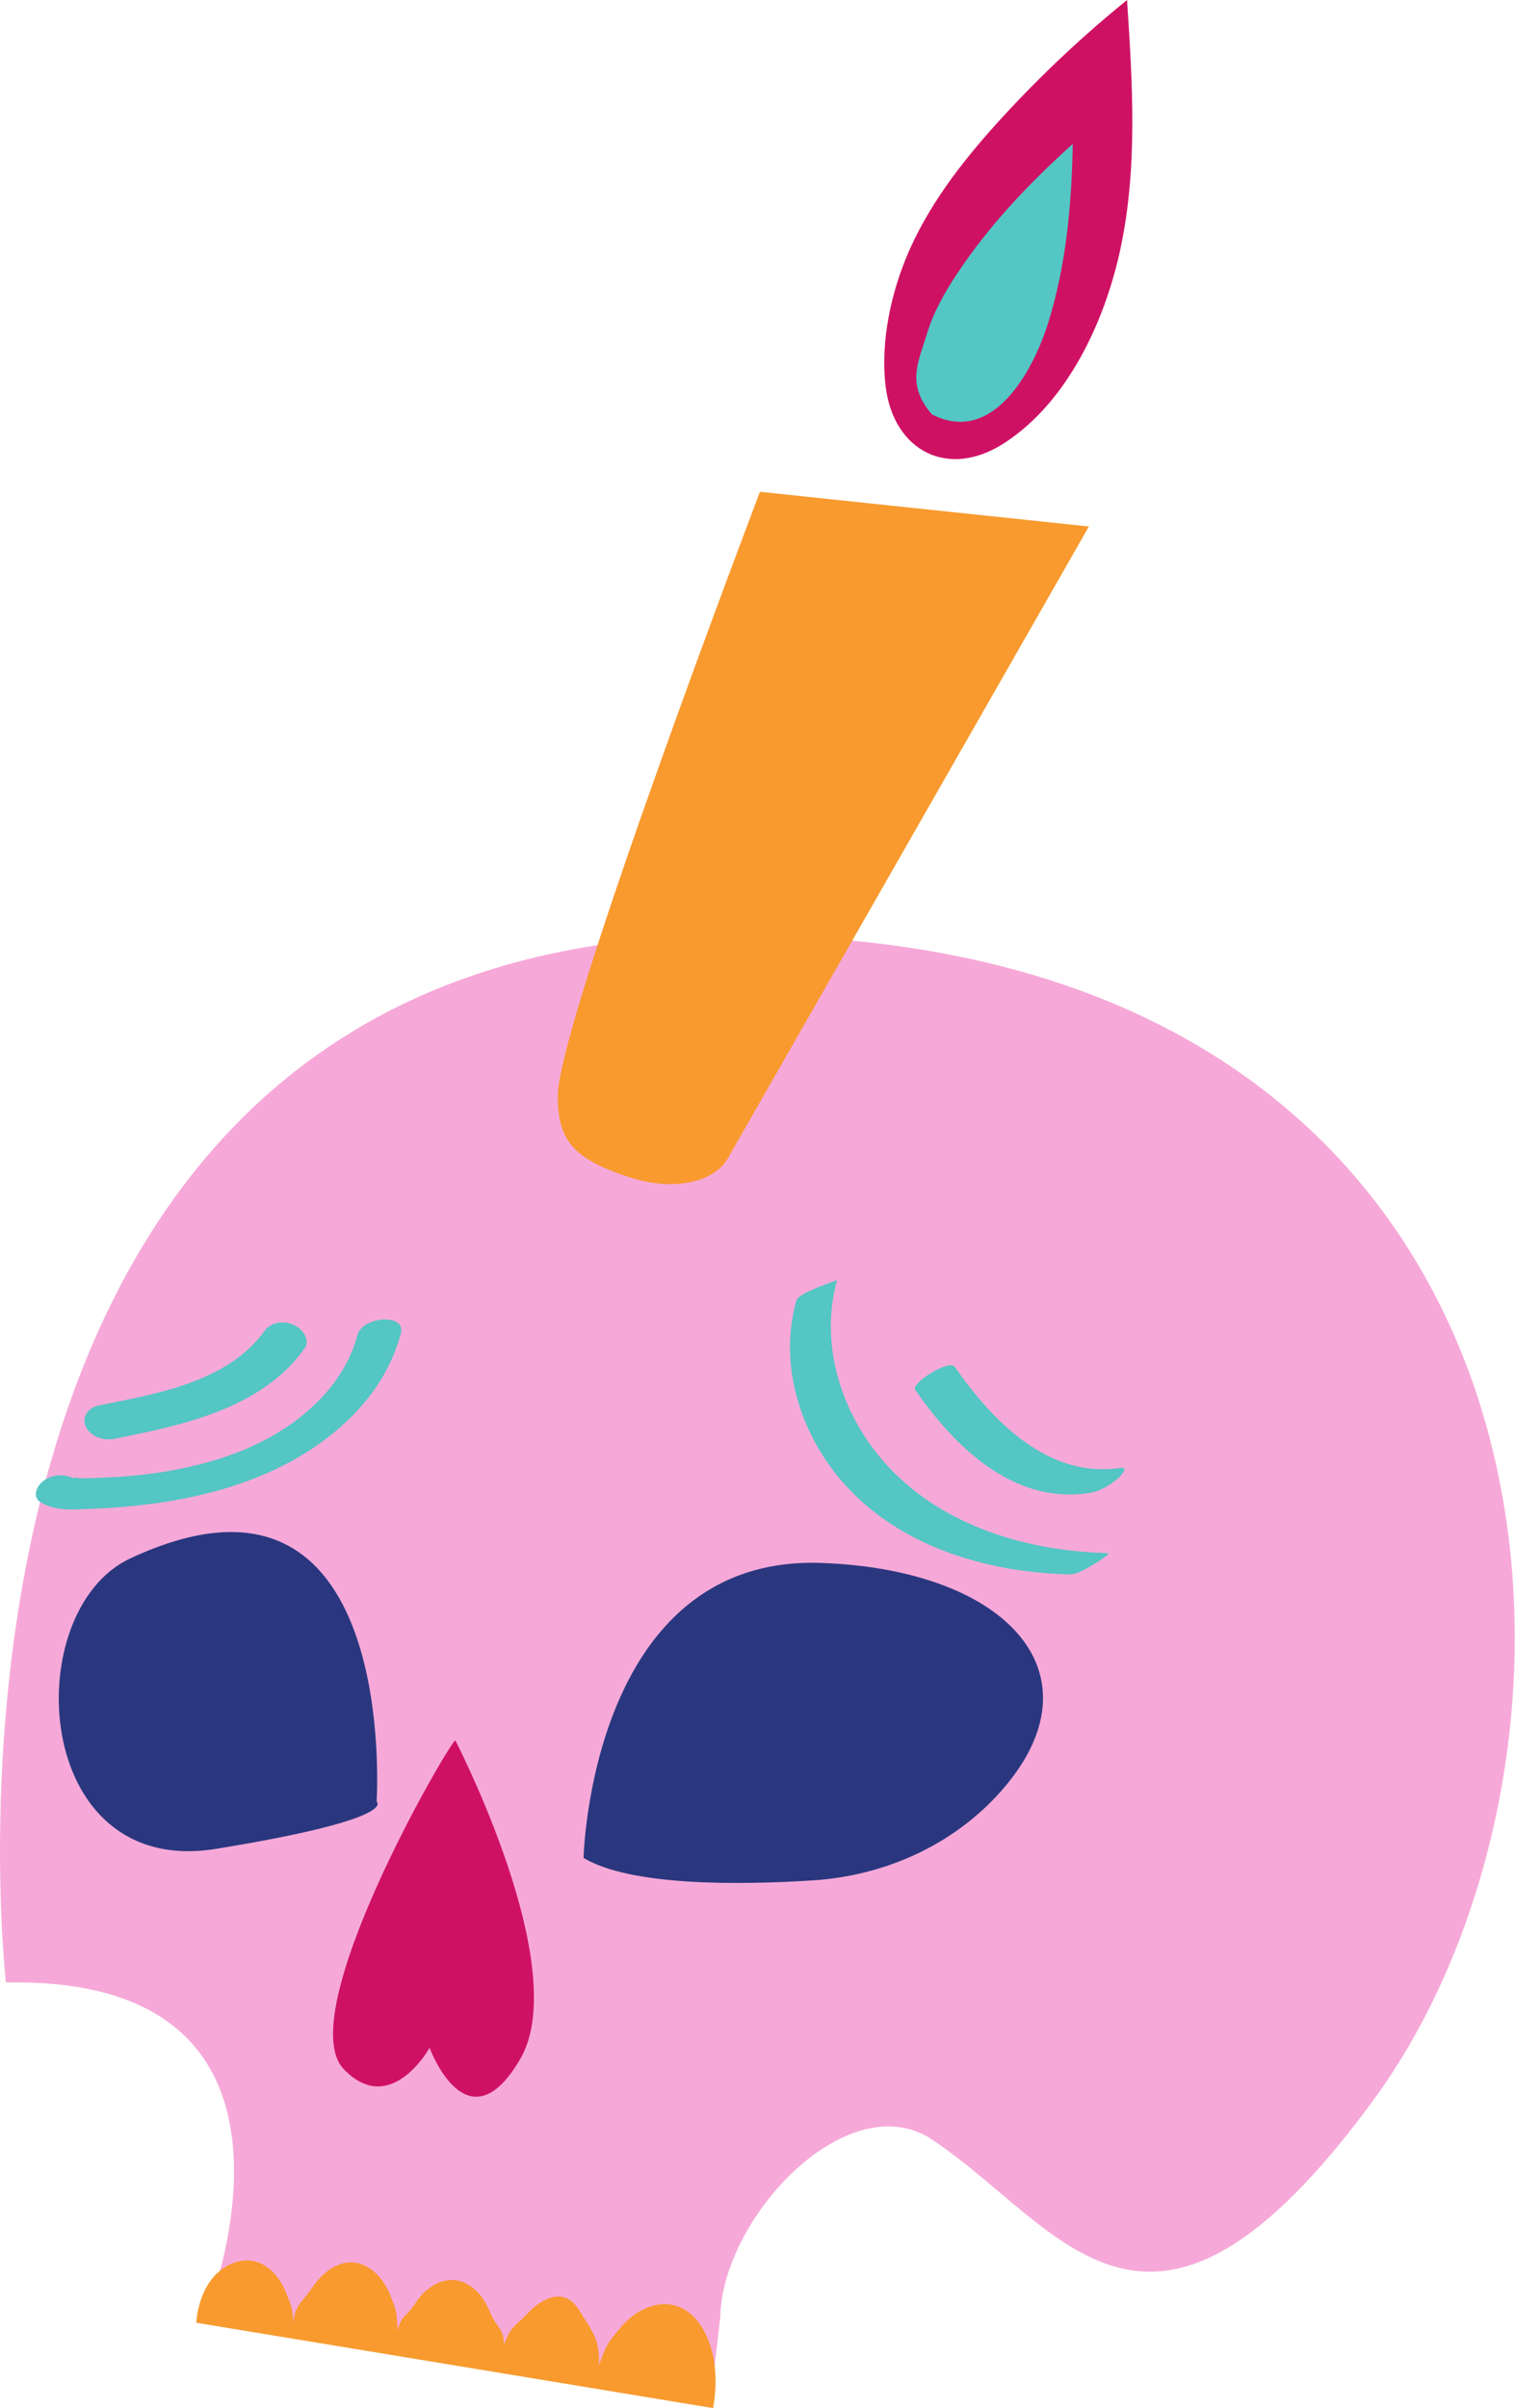
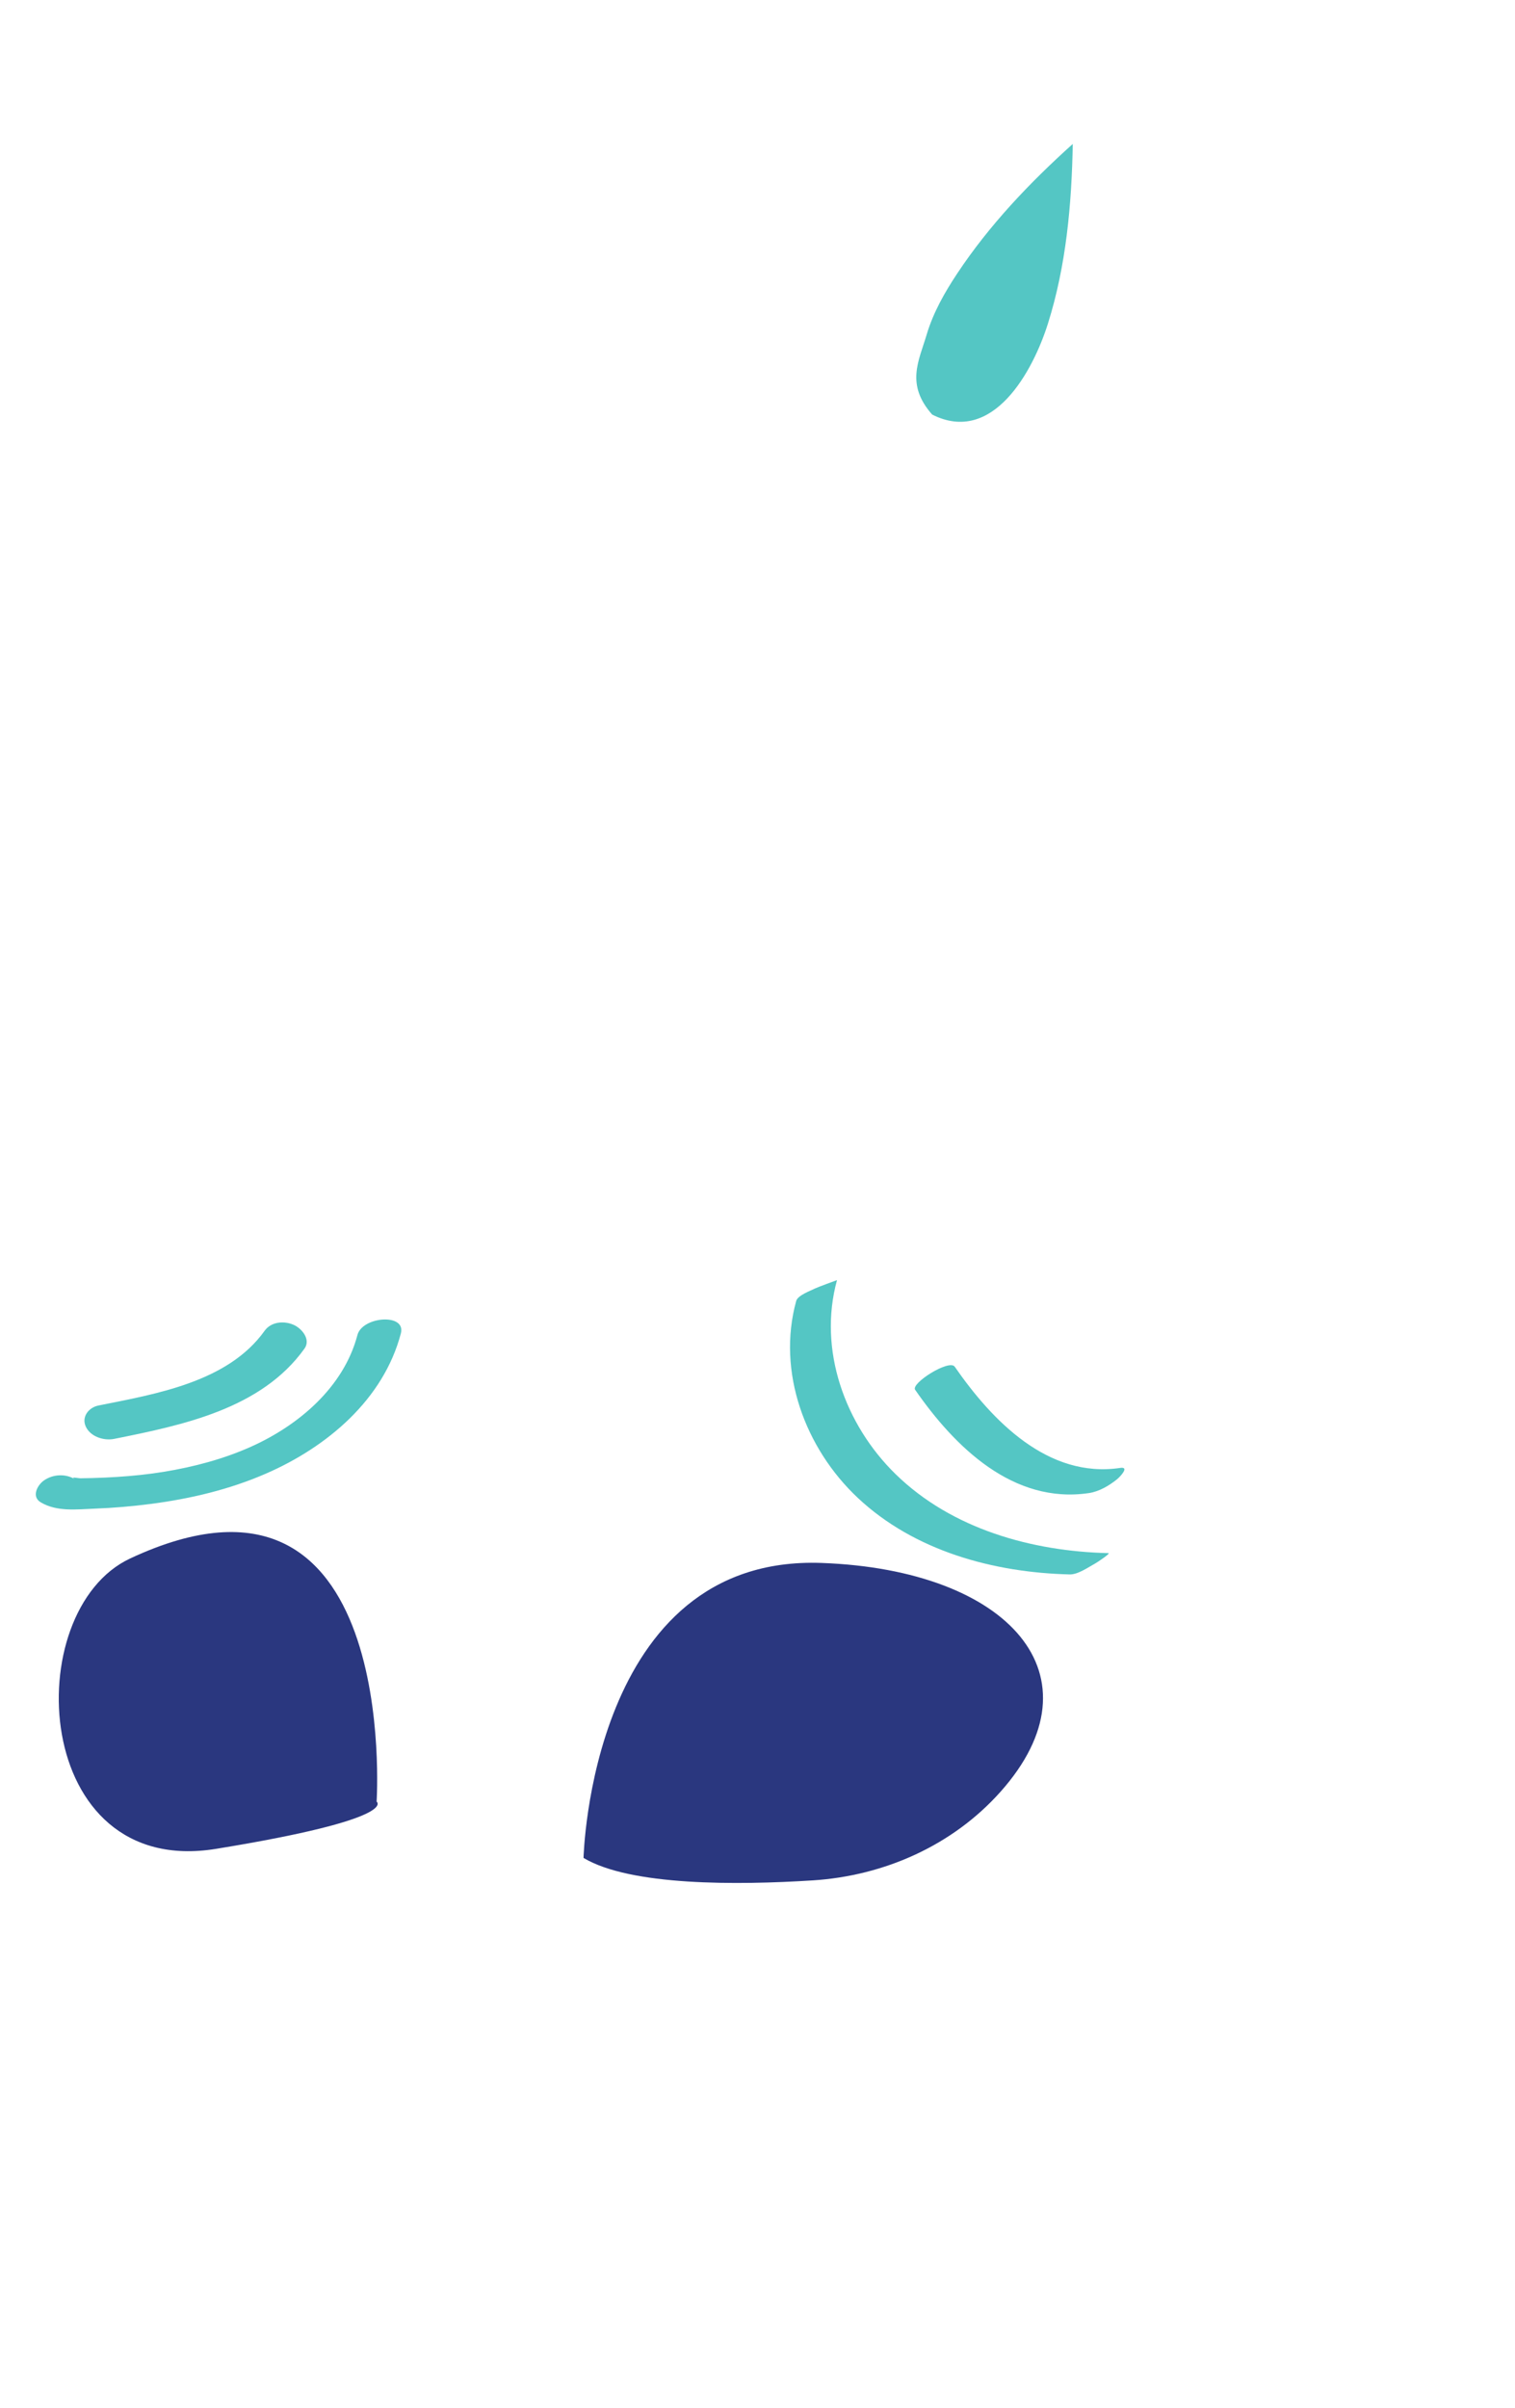
<svg xmlns="http://www.w3.org/2000/svg" height="463.2" preserveAspectRatio="xMidYMid meet" version="1.0" viewBox="0.0 0.0 291.6 463.2" width="291.6" zoomAndPan="magnify">
  <defs>
    <clipPath id="a">
-       <path d="M 0 179 L 291.551 179 L 291.551 461 L 0 461 Z M 0 179" />
-     </clipPath>
+       </clipPath>
    <clipPath id="b">
      <path d="M 37 50 L 210 50 L 210 463.199 L 37 463.199 Z M 37 50" />
    </clipPath>
  </defs>
  <g>
    <g clip-path="url(#a)" id="change1_1">
      <path d="M 264.016 404.422 C 220.945 462.754 204.445 428.168 179.379 411.539 C 163.387 400.93 139.484 425.98 138.66 445.086 C 138.652 445.305 138.645 445.523 138.637 445.742 L 136.906 460.512 L 39.512 445.664 C 39.512 445.664 66.527 380.035 1.145 381.336 C 1.145 381.336 -22.152 179.84 141.488 179.879 C 305.133 179.922 315.625 334.523 264.016 404.422" fill="#f6a9d8" />
    </g>
    <g id="change2_1">
      <path d="M 72.488 346.543 C 72.488 346.543 77.168 275.406 25.055 299.77 C 3.512 309.84 6.043 361.41 41.59 355.625 C 77.141 349.836 72.488 346.543 72.488 346.543 Z M 192.535 344.688 C 183.363 354.953 170.223 360.812 156.445 361.691 C 141.902 362.617 121.355 362.77 112.316 357.371 C 112.316 357.371 113.66 299.02 158.141 300.633 C 194.277 301.941 212.461 322.387 192.535 344.688" fill="#2a377f" />
    </g>
    <g id="change3_1">
-       <path d="M 216.93 0 C 208.477 6.848 200.523 14.312 193.152 22.316 C 186.133 29.938 179.57 38.156 175.273 47.59 C 171.609 55.641 169.363 65.625 170.484 74.465 C 172.051 86.762 182.539 92.285 193.434 85.141 C 205.586 77.172 212.656 61.738 215.617 48.043 C 219.016 32.328 217.98 16.039 216.93 0 Z M 87.629 334.754 C 87.629 334.754 110.336 378.547 100.133 396.047 C 89.926 413.547 82.68 393.895 82.68 393.895 C 82.68 393.895 75.215 407.371 66.184 398.023 C 56.031 387.52 86.238 335.566 87.629 334.754" fill="#cf1164" />
-     </g>
+       </g>
    <g clip-path="url(#b)" id="change4_1">
-       <path d="M 186.074 76.758 C 197.973 77.512 196.562 50.332 196.562 50.332 C 196.562 50.332 188.117 54.379 181.969 63.641 C 175.824 72.898 185.051 76.691 186.074 76.758 Z M 146.27 94.598 C 146.27 94.598 107.414 196.621 107.371 210.699 C 107.344 219.113 109.984 222.898 121.52 226.562 C 129.469 229.09 137.395 227.52 140.078 222.824 L 209.586 101.27 Z M 137.539 454.883 C 137.887 457.668 137.738 460.461 137.254 463.199 L 37.758 446.77 C 38.055 443.562 39.055 440.355 41.078 437.996 C 43.184 435.535 46.492 434.168 49.434 435.082 C 52.047 435.895 54.016 438.344 55.094 441.066 C 56.176 443.789 56.191 443.84 56.504 446.793 C 56.73 443.309 58.199 442.844 60.105 440.016 C 61.906 437.344 64.633 435.109 67.652 435.164 C 70.949 435.227 73.75 438.055 75.059 441.348 C 76.371 444.641 76.391 444.738 76.492 448.344 C 77.293 445.246 78.227 445.68 79.93 443.043 C 81.633 440.406 84.41 438.359 87.34 438.559 C 90.457 438.773 93.027 441.492 94.258 444.617 C 95.484 447.742 96.898 447.602 97.023 451.012 C 98.297 447.371 99.031 447.672 101.586 444.945 C 103.648 442.746 106.691 440.859 109.277 442.184 C 110.242 442.68 110.992 443.57 111.59 444.535 C 114.129 448.676 115.477 450.016 115.277 455.023 C 116.73 450.973 116.789 450.871 119.484 447.656 C 122.184 444.441 126.371 442.332 130.172 443.535 C 134.496 444.902 136.934 450.004 137.539 454.883" fill="#f89a2e" />
-     </g>
+       </g>
    <g id="change5_1">
      <path d="M 21.973 276.77 C 35.113 274.137 50.309 271.016 58.613 259.391 C 59.859 257.652 58.109 255.539 56.539 254.84 C 54.668 254.004 52.184 254.223 50.93 255.977 C 43.867 265.859 29.996 268.133 18.941 270.352 C 17.074 270.727 15.645 272.531 16.512 274.406 C 17.414 276.359 19.988 277.168 21.973 276.77 Z M 215.613 282.352 C 201.703 284.43 190.969 273.273 183.762 262.887 C 182.719 261.383 175.277 266.082 176.141 267.324 C 183.777 278.332 195.016 289.371 209.617 287.188 C 211.578 286.895 213.523 285.742 215.039 284.504 C 215.52 284.113 217.512 282.066 215.613 282.352 Z M 172.383 283.555 C 162.629 274.039 157.41 259.613 161.105 246.227 C 161.109 246.211 157.316 247.617 156.957 247.801 C 156.062 248.258 153.555 249.137 153.25 250.234 C 149.484 263.883 154.977 278.609 165.102 288.113 C 176.008 298.352 191.262 302.488 205.91 302.84 C 207.48 302.879 209.566 301.406 210.895 300.676 C 211.328 300.438 213.797 298.758 213.367 298.746 C 198.59 298.395 183.199 294.109 172.383 283.555 Z M 68.797 256.789 C 66.148 266.855 57.445 274.195 48.254 278.301 C 42.941 280.672 37.309 282.148 31.582 283.094 C 28.586 283.586 25.562 283.891 22.531 284.086 C 20.914 284.191 19.293 284.262 17.672 284.305 C 16.953 284.324 16.234 284.336 15.512 284.344 C 14.957 284.348 13.477 283.965 14.371 284.5 C 12.578 283.426 10.172 283.562 8.449 284.77 C 7.188 285.656 6.012 287.871 7.824 288.961 C 10.949 290.836 14.789 290.316 18.301 290.184 C 21.902 290.047 25.488 289.738 29.062 289.273 C 36.648 288.285 44.172 286.508 51.207 283.441 C 62.918 278.344 73.801 269.238 77.156 256.48 C 78.195 252.535 69.738 253.203 68.797 256.789 Z M 179.422 79.746 C 174.27 73.922 176.855 69.438 178.367 64.34 C 179.621 60.133 181.812 56.262 184.242 52.605 C 190.414 43.305 198.176 35.148 206.48 27.688 C 206.273 39.359 205.207 51.121 201.699 62.254 C 198.816 71.391 191.121 85.645 179.422 79.746" fill="#54c6c4" />
    </g>
  </g>
</svg>